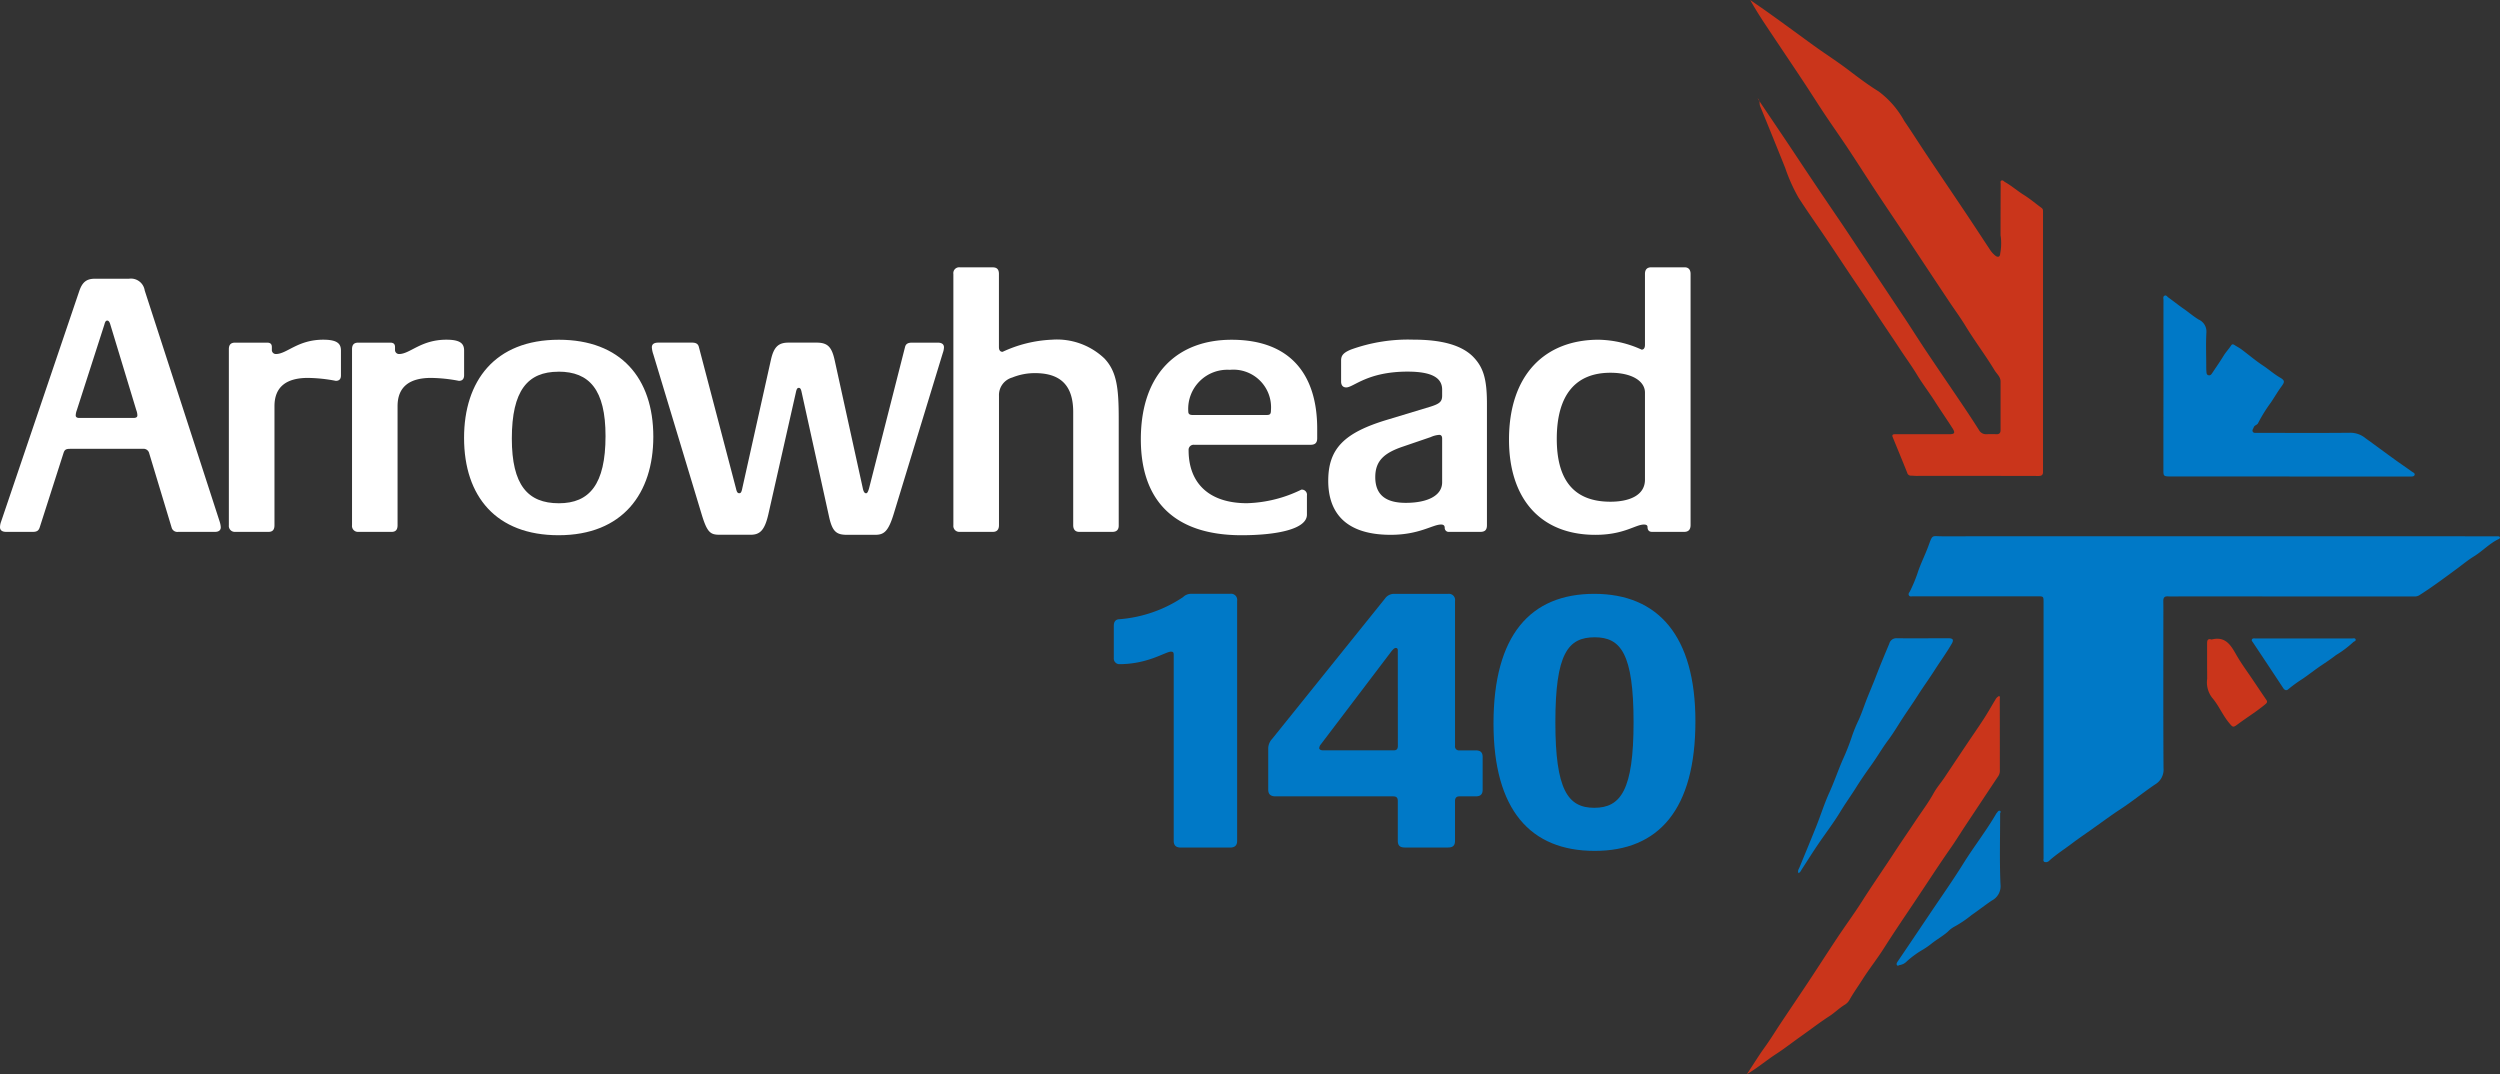
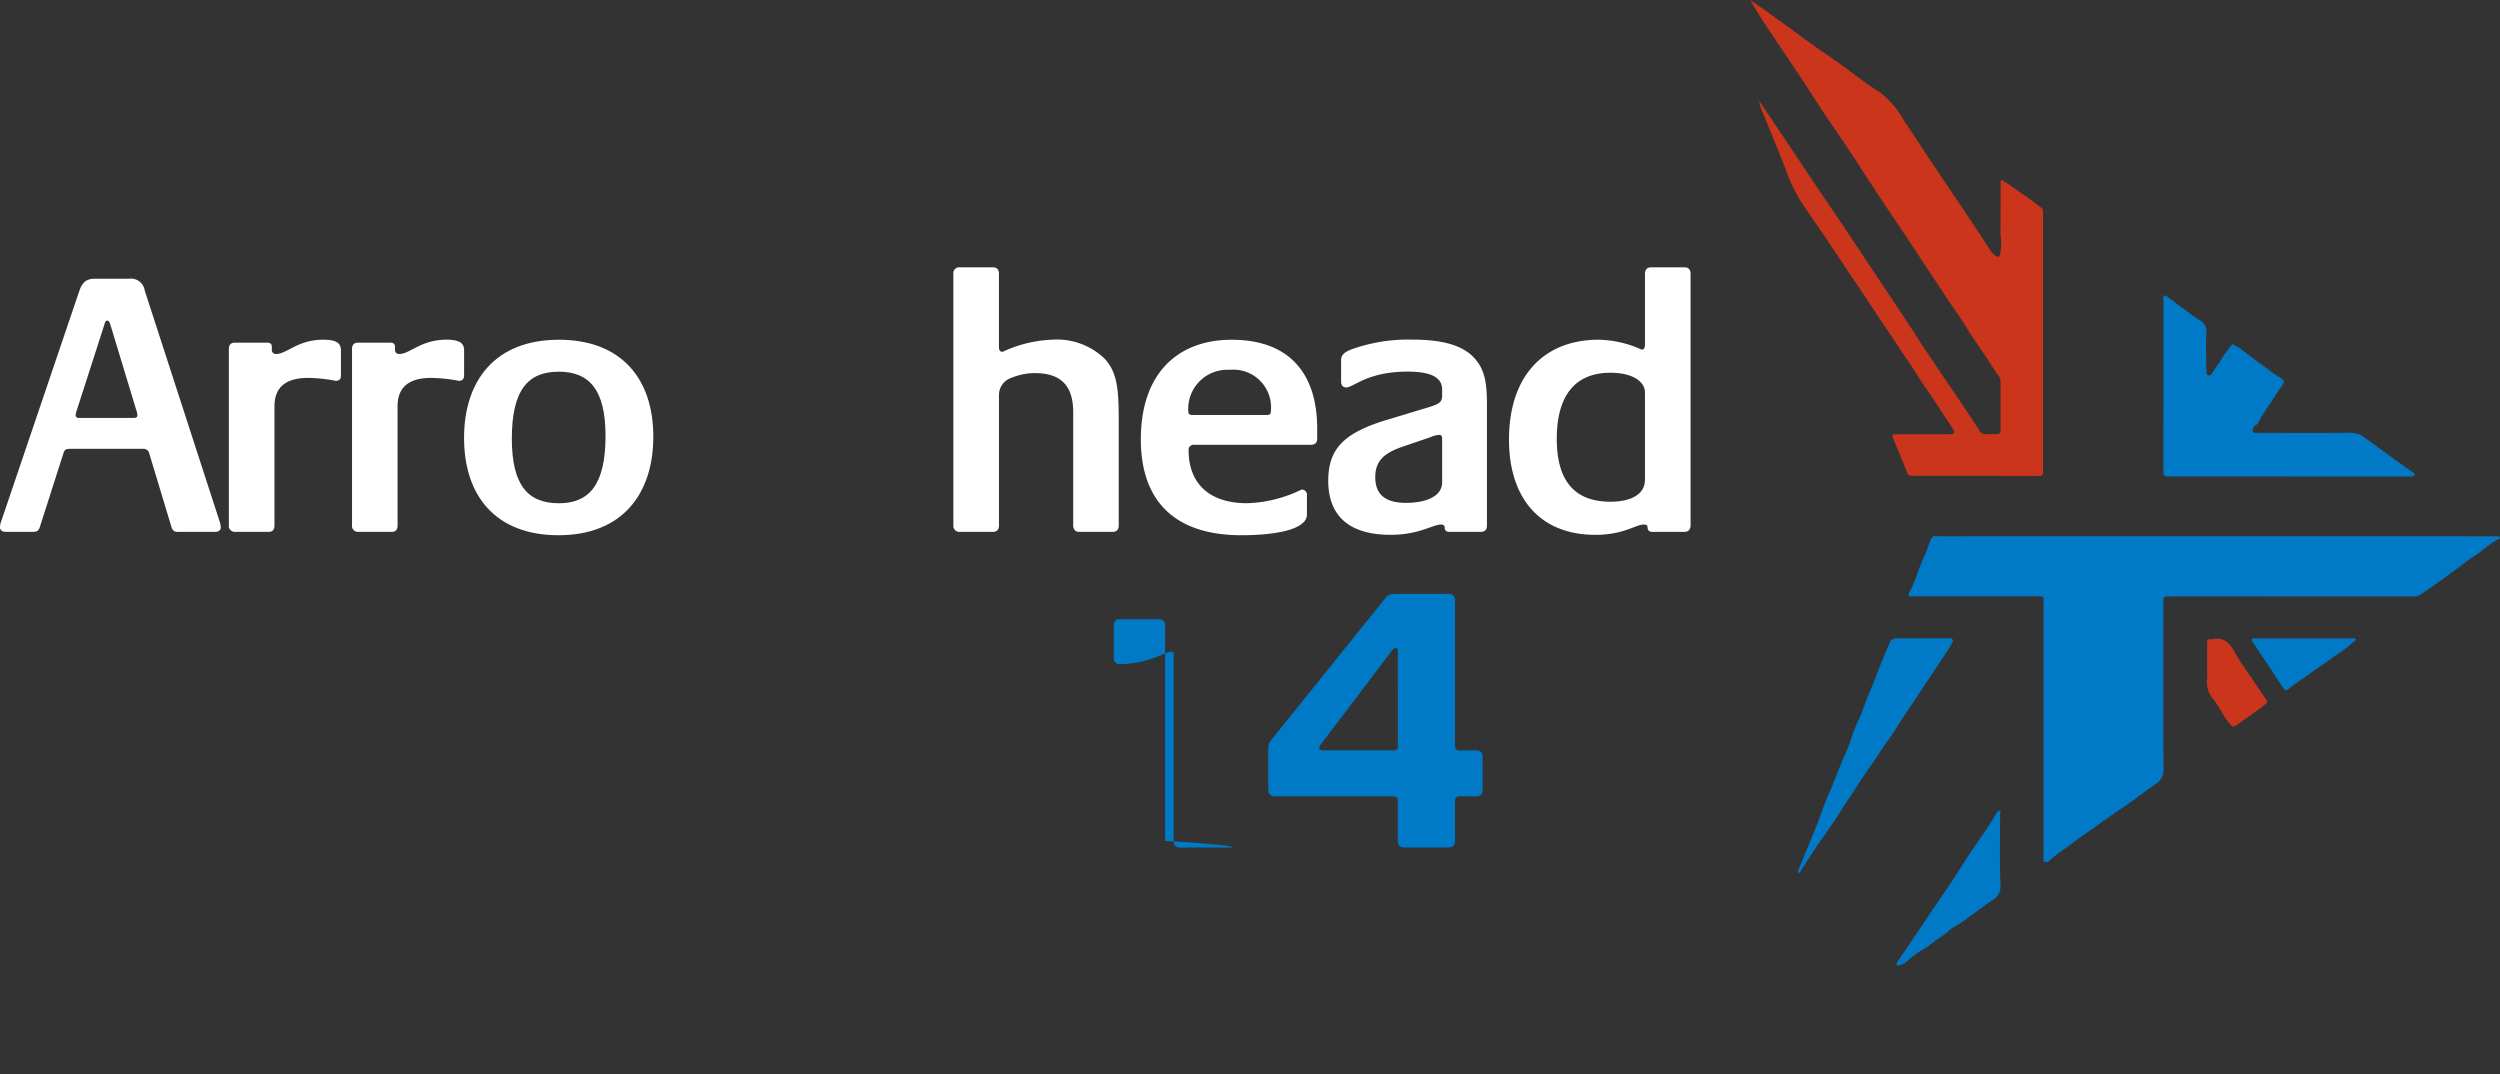
<svg xmlns="http://www.w3.org/2000/svg" width="210.915" height="90.622" viewBox="0 0 210.915 90.622">
  <rect x="0" y="0" width="210.915" height="90.622" fill="#333333" stroke="none" />
  <g id="Group_11487" data-name="Group 11487" transform="translate(0 0)">
    <g id="Group_10251" data-name="Group 10251" transform="translate(147.38 0)">
      <path id="Path_1" data-name="Path 1" d="M495.311,316.088q0-5.357,0-10.713c0-.536,0-.532-.525-.532q-5.248,0-10.5,0c-.121,0-.275.056-.344-.1-.06-.139.054-.23.108-.346a12.271,12.271,0,0,0,.608-1.446c.263-.831.666-1.6.961-2.418.338-.935.275-.753,1.131-.753q23.046-.005,46.092,0c.247,0,.495,0,.742,0,.082,0,.186-.01.221.075.043.1-.066.14-.134.174-.763.375-1.341,1.01-2.063,1.453-.478.293-.927.666-1.386,1.005-1.05.776-2.1,1.557-3.2,2.259a.759.759,0,0,1-.433.111q-9.738,0-19.476-.009c-.435,0-.87.023-1.3,0-.327-.018-.4.124-.4.416.013.624.005,1.249.005,1.874,0,4.066-.013,8.132.014,12.2a1.446,1.446,0,0,1-.7,1.369c-.99.665-1.915,1.427-2.913,2.08-.888.582-1.736,1.22-2.6,1.827-.5.352-1.014.7-1.507,1.077-.636.481-1.313.909-1.911,1.446a.383.383,0,0,1-.418.113c-.121-.06-.072-.21-.072-.325Q495.311,321.5,495.311,316.088Z" transform="translate(-470.284 -254.534)" fill="#0079c7" />
      <path id="Path_2" data-name="Path 2" d="M448.76,186.964c1.055,1.576,2.116,3.132,3.156,4.7q1.641,2.479,3.316,4.939c.979,1.432,1.93,2.884,2.892,4.328q1.524,2.285,3.045,4.572c.621.939,1.219,1.893,1.845,2.828,1.043,1.558,2.1,3.1,3.149,4.66q.649.964,1.272,1.946a.675.675,0,0,0,.638.36c.271-.01.543-.014.813,0s.373-.1.373-.349q0-2.051,0-4.1c0-.4-.323-.643-.506-.946-.769-1.271-1.67-2.457-2.444-3.727-.444-.73-.954-1.42-1.427-2.132q-1.77-2.665-3.534-5.335c-.838-1.262-1.689-2.514-2.523-3.778s-1.633-2.522-2.463-3.775c-.622-.938-1.275-1.856-1.9-2.793-.645-.968-1.263-1.953-1.906-2.922-1.043-1.573-2.1-3.136-3.145-4.709-.446-.67-.873-1.353-1.274-2.066.486.337.974.669,1.456,1.012.715.509,1.425,1.025,2.135,1.541.691.5,1.376,1.011,2.072,1.505.848.6,1.724,1.165,2.552,1.793.853.646,1.709,1.3,2.615,1.857a7.781,7.781,0,0,1,2.171,2.5c.55.8,1.074,1.626,1.612,2.438q.572.864,1.151,1.723c.83,1.235,1.664,2.468,2.491,3.705.658.986,1.307,1.978,1.96,2.968a2.113,2.113,0,0,0,.462.522c.265.208.412.051.413-.161a4.712,4.712,0,0,0,.052-1.432.755.755,0,0,1-.021-.209q0-2.121.01-4.243c0-.1-.054-.231.068-.288s.2.072.3.128c.561.318,1.045.748,1.592,1.089.525.327,1,.734,1.5,1.1.124.091.113.216.113.349q0,10.4,0,20.791c0,.365,0,.731,0,1.1.006.265-.095.368-.377.367q-5.161-.013-10.322-.006c-.141,0-.282-.022-.423-.02a.319.319,0,0,1-.335-.245c-.4-1-.815-2.005-1.225-3.007-.089-.217.046-.244.207-.245.413,0,.825,0,1.237,0,1.107,0,2.215,0,3.322,0,.465,0,.53-.111.277-.507-.486-.761-1-1.5-1.487-2.264s-1.039-1.476-1.507-2.251c-.454-.753-.98-1.462-1.462-2.2-.686-1.048-1.4-2.077-2.085-3.127-.531-.814-1.076-1.621-1.622-2.427-.823-1.214-1.626-2.443-2.445-3.66-.789-1.172-1.609-2.324-2.374-3.512a14.426,14.426,0,0,1-1.133-2.525q-1.045-2.612-2.115-5.212C448.89,187.4,448.992,187.119,448.76,186.964Z" transform="translate(-447.86 -178.664)" fill="#ca351b" />
      <path id="Path_3" data-name="Path 3" d="M552.087,260.681h-9.966c-.059,0-.118,0-.177,0-.447-.016-.484-.054-.484-.493q0-3.818.007-7.636c0-2.251-.005-4.5,0-6.752,0-.123-.06-.277.073-.361.152-.1.237.071.33.137.427.3.836.637,1.264.931s.847.662,1.307.939a1.1,1.1,0,0,1,.647,1.09c-.051.94-.014,1.884-.013,2.826,0,.142,0,.283.012.424s0,.306.169.354.254-.079.335-.2c.316-.48.648-.949.946-1.44.19-.313.443-.574.642-.877.073-.111.163-.108.271-.037.194.128.407.232.593.37.611.456,1.193.956,1.828,1.374.488.322.923.714,1.429,1.007.406.235.406.364.136.729-.326.441-.6.919-.908,1.377a12.639,12.639,0,0,0-1.075,1.728c-.08.175-.307.178-.369.363-.04.119-.154.225-.086.362s.221.106.346.106c2.639,0,5.278.019,7.916-.009a2,2,0,0,1,1.248.458c.835.6,1.66,1.216,2.494,1.818.474.342.96.668,1.434,1.011.1.069.271.128.214.28-.049.129-.216.125-.345.125q-1.361.005-2.721,0h-7.492Z" transform="translate(-506.323 -220.483)" fill="#0079c7" />
-       <path id="Path_4" data-name="Path 4" d="M447.392,367.789c.525-.793.995-1.567,1.526-2.3.475-.657.895-1.352,1.345-2.027.768-1.151,1.546-2.3,2.31-3.45.828-1.251,1.636-2.514,2.467-3.762.677-1.016,1.4-2,2.057-3.031.9-1.416,1.858-2.787,2.772-4.191.588-.9,1.206-1.788,1.8-2.687.5-.747,1.039-1.463,1.475-2.253.259-.469.618-.881.919-1.328.6-.9,1.2-1.8,1.8-2.694.509-.76,1.033-1.511,1.53-2.278.342-.528.649-1.08.975-1.619a.724.724,0,0,1,.3-.286c.105.073.057.176.057.262q.006,3,.006,6.01a.793.793,0,0,1-.118.469c-.913,1.368-1.819,2.741-2.73,4.11-.435.654-.845,1.327-1.293,1.967-1.07,1.528-2.078,3.1-3.116,4.644-.856,1.278-1.719,2.551-2.544,3.85-.564.887-1.222,1.715-1.784,2.6-.358.565-.75,1.11-1.081,1.693a1.132,1.132,0,0,1-.4.435c-.475.283-.866.685-1.327.982-.827.533-1.6,1.138-2.4,1.7-.689.486-1.353,1.01-2.06,1.47C449.037,366.619,448.279,367.273,447.392,367.789Z" transform="translate(-447.392 -277.167)" fill="#ca351b" />
      <path id="Path_5" data-name="Path 5" d="M458.985,342.683c-.092-.208.027-.344.088-.492.477-1.164.962-2.324,1.427-3.493.37-.93.669-1.89,1.083-2.8s.739-1.872,1.142-2.8a18.636,18.636,0,0,0,.772-1.961,12.374,12.374,0,0,1,.572-1.39c.215-.48.388-.979.571-1.469.278-.739.6-1.458.883-2.2.355-.928.741-1.845,1.125-2.762a.61.61,0,0,1,.623-.45c1.448.019,2.9,0,4.346,0,.4,0,.49.125.3.46-.452.782-.987,1.512-1.472,2.273-.451.709-.948,1.386-1.4,2.1-.388.611-.807,1.207-1.207,1.813-.425.644-.812,1.316-1.273,1.933-.514.687-.939,1.43-1.437,2.124-.444.618-.879,1.246-1.281,1.887-.432.688-.907,1.347-1.329,2.043-.59.973-1.289,1.878-1.927,2.823-.458.677-.89,1.371-1.337,2.055C459.184,342.491,459.14,342.62,458.985,342.683Z" transform="translate(-454.634 -269.02)" fill="#0079c7" />
      <path id="Path_6" data-name="Path 6" d="M489.936,362.039c0,2.057-.056,4.036.03,6.009a1.359,1.359,0,0,1-.732,1.352c-.582.393-1.136.83-1.713,1.227a9.461,9.461,0,0,1-1.476.992,2.269,2.269,0,0,0-.529.415c-.44.385-.952.661-1.4,1.024a6.82,6.82,0,0,1-.865.581,8.049,8.049,0,0,0-1.2.9,1.032,1.032,0,0,1-.574.3c-.085.009-.18.119-.25,0-.06-.1,0-.2.062-.292q.57-.84,1.136-1.681.771-1.145,1.542-2.29c.963-1.436,1.962-2.849,2.875-4.315.873-1.4,1.891-2.7,2.727-4.127a.593.593,0,0,1,.077-.118c.079-.08.139-.234.268-.188S489.935,362.022,489.936,362.039Z" transform="translate(-468.572 -293.424)" fill="#0079c7" />
      <path id="Path_7" data-name="Path 7" d="M551.346,325.176c0-.613,0-1.226,0-1.839,0-.247.061-.4.346-.319a.147.147,0,0,0,.07,0c1.127-.273,1.579.473,2.042,1.29.426.751.948,1.448,1.43,2.167q.556.831,1.118,1.658c.108.16.028.252-.094.354-.73.61-1.542,1.106-2.3,1.67-.424.314-.431.3-.774-.116-.544-.661-.867-1.473-1.426-2.117a2.125,2.125,0,0,1-.406-1.583C551.353,325.953,551.346,325.564,551.346,325.176Z" transform="translate(-512.521 -269.073)" fill="#ca351b" />
      <path id="Path_8" data-name="Path 8" d="M565.862,322.88c1.331,0,2.662,0,3.993,0,.118,0,.3-.071.343.087.041.134-.149.153-.218.235a8.831,8.831,0,0,1-1.447,1.083c-.394.312-.832.6-1.257.885-.521.352-1.014.745-1.532,1.1a12.211,12.211,0,0,0-1.241.9c-.147.131-.3.068-.411-.1q-1.281-1.944-2.573-3.882c-.046-.069-.119-.134-.074-.22.069-.132.2-.09.317-.09Q563.812,322.878,565.862,322.88Z" transform="translate(-518.842 -269.013)" fill="#0079c7" />
    </g>
    <path id="Path_9" data-name="Path 9" d="M70.887,262.984h-3.1a.5.5,0,0,1-.558-.372l-1.891-6.262a.484.484,0,0,0-.527-.372H58.673c-.341,0-.465.062-.558.341L56.1,262.612c-.093.279-.248.372-.589.372H53.279c-.372,0-.527-.155-.527-.4a1.373,1.373,0,0,1,.093-.465l6.6-19.468c.248-.713.589-1.023,1.3-1.023h2.883a1.175,1.175,0,0,1,1.333.992l6.324,19.5a1.969,1.969,0,0,1,.093.465C71.383,262.829,71.228,262.984,70.887,262.984Zm-6.634-10.261-2.2-7.254c-.062-.217-.155-.31-.248-.31-.124,0-.186.093-.248.341l-2.325,7.223a1.366,1.366,0,0,0-.093.434c0,.155.124.217.31.217H64c.217,0,.341-.062.341-.217A1.217,1.217,0,0,0,64.253,252.723Z" transform="translate(-52.752 -218.112)" fill="#fff" />
    <path id="Path_10" data-name="Path 10" d="M113.485,258.876a13.12,13.12,0,0,0-2.356-.248c-1.767,0-2.821.713-2.821,2.387v10.044c0,.372-.155.558-.5.558h-2.821a.5.5,0,0,1-.527-.558V256.21c0-.372.155-.558.527-.558h2.7c.279,0,.4.124.4.372v.279a.339.339,0,0,0,.341.31c.93,0,1.829-1.209,4-1.209,1.271,0,1.488.4,1.488.93v2.077C113.919,258.69,113.8,258.876,113.485,258.876Z" transform="translate(-85.152 -226.745)" fill="#fff" />
    <path id="Path_11" data-name="Path 11" d="M141.292,258.876a13.114,13.114,0,0,0-2.356-.248c-1.767,0-2.821.713-2.821,2.387v10.044c0,.372-.155.558-.5.558H132.8a.5.5,0,0,1-.527-.558V256.21c0-.372.155-.558.527-.558h2.7c.279,0,.4.124.4.372v.279a.34.34,0,0,0,.341.31c.93,0,1.829-1.209,4-1.209,1.271,0,1.488.4,1.488.93v2.077C141.726,258.69,141.6,258.876,141.292,258.876Z" transform="translate(-102.574 -226.745)" fill="#fff" />
    <path id="Path_12" data-name="Path 12" d="M165.553,271.9c-5.239,0-7.967-3.255-7.967-8.215,0-4.774,2.573-8.277,8-8.277,5.208,0,7.967,3.224,7.967,8.184C173.551,268.362,170.978,271.9,165.553,271.9Zm0-13.795c-2.6,0-3.937,1.581-3.937,5.642,0,3.906,1.333,5.456,3.968,5.456,2.573,0,3.937-1.581,3.937-5.673C169.521,259.62,168.157,258.1,165.553,258.1Z" transform="translate(-118.435 -226.745)" fill="#fff" />
-     <path id="Path_13" data-name="Path 13" d="M224.552,256.936l-4.123,13.516c-.465,1.55-.837,1.829-1.581,1.829h-2.387c-.9,0-1.24-.279-1.519-1.581l-2.294-10.416c-.062-.31-.124-.4-.248-.4s-.186.093-.248.4l-2.325,10.292c-.31,1.333-.713,1.7-1.488,1.7h-2.6c-.775,0-1.054-.155-1.519-1.674l-4.092-13.547a2.229,2.229,0,0,1-.124-.589c0-.248.155-.4.558-.4h2.821c.372,0,.527.124.589.372l3.131,11.935c.062.279.124.4.279.4.124,0,.186-.093.248-.4l2.418-10.85c.248-1.116.651-1.457,1.488-1.457h2.356c.961,0,1.3.372,1.55,1.55l2.356,10.726c.062.31.155.434.279.434.093,0,.155-.093.248-.4l3.038-11.935c.062-.248.217-.372.589-.372h2.17c.372,0,.527.155.527.4A1.531,1.531,0,0,1,224.552,256.936Z" transform="translate(-145.01 -227.161)" fill="#fff" />
    <path id="Path_14" data-name="Path 14" d="M281.569,261.371h-2.821c-.31,0-.5-.186-.5-.558v-9.548c0-2.139-.961-3.286-3.224-3.286a5.051,5.051,0,0,0-1.922.372,1.538,1.538,0,0,0-1.116,1.55v10.912c0,.372-.186.558-.5.558h-2.821a.5.5,0,0,1-.527-.558v-21.2a.493.493,0,0,1,.558-.558h2.759c.372,0,.527.186.527.558v6.169c0,.248.093.4.31.4a10.865,10.865,0,0,1,4.154-1.023,5.814,5.814,0,0,1,4.433,1.581c1.054,1.116,1.209,2.511,1.209,5.115v8.959C282.1,261.186,281.91,261.371,281.569,261.371Z" transform="translate(-187.706 -216.5)" fill="#fff" />
    <path id="Path_15" data-name="Path 15" d="M324.8,264.27h-9.827a.424.424,0,0,0-.465.465c0,2.728,1.674,4.464,4.929,4.464a11.1,11.1,0,0,0,4.588-1.147.434.434,0,0,1,.465.5v1.612c0,1.24-2.6,1.736-5.518,1.736-5.735,0-8.494-2.976-8.494-8.091,0-5.611,3.162-8.4,7.656-8.4,5.022,0,7.223,3.007,7.223,7.5v.806C325.359,264.084,325.2,264.27,324.8,264.27Zm-6.82-6.324a3.3,3.3,0,0,0-3.5,3.5c0,.186.062.31.372.31h6.231c.279,0,.372-.062.372-.4A3.177,3.177,0,0,0,317.981,257.946Z" transform="translate(-214.23 -226.745)" fill="#fff" />
    <path id="Path_16" data-name="Path 16" d="M365.645,271.617H363.01a.334.334,0,0,1-.372-.341c0-.186-.093-.279-.31-.279-.713,0-1.829.868-4.247.868-4.278,0-5.27-2.356-5.27-4.557,0-2.728,1.364-4.061,4.96-5.146l3.689-1.116c.775-.248.961-.434.961-.93v-.5c0-.961-.806-1.519-2.914-1.519-3.41,0-4.557,1.333-5.177,1.333-.31,0-.434-.217-.434-.5v-1.767c0-.4.155-.651.837-.93A14.214,14.214,0,0,1,360,255.4c2.48,0,4.061.5,4.991,1.4.9.9,1.209,1.891,1.209,4v10.261C366.2,271.431,366.048,271.617,365.645,271.617Zm-3.224-7.874c0-.217-.093-.31-.248-.31a2.067,2.067,0,0,0-.713.186l-2.356.806c-1.55.527-2.325,1.178-2.325,2.573,0,1.581.992,2.17,2.573,2.17,1.8,0,3.069-.589,3.069-1.736Z" transform="translate(-240.753 -226.745)" fill="#fff" />
    <path id="Path_17" data-name="Path 17" d="M408.435,261.371h-2.728c-.248,0-.372-.155-.372-.4,0-.124-.062-.217-.31-.217-.713,0-1.674.868-4.092.868-4.65,0-7.285-3.069-7.285-8.029,0-5.487,3.038-8.432,7.564-8.432a9.077,9.077,0,0,1,3.627.837c.186,0,.279-.155.279-.4V239.61c0-.341.155-.558.527-.558h2.821c.341,0,.5.217.5.558v21.2C408.962,261.154,408.807,261.371,408.435,261.371Zm-3.317-11.749c0-.961-1.085-1.674-2.914-1.674-2.852,0-4.526,1.767-4.526,5.58,0,3.224,1.24,5.3,4.526,5.3,1.581,0,2.914-.527,2.914-1.86Z" transform="translate(-266.339 -216.5)" fill="#fff" />
-     <path id="Path_18" data-name="Path 18" d="M314.181,334.219h-4.168q-.591,0-.591-.559V317.97c0-.186-.033-.28-.23-.28-.459,0-1.936,1.057-4.365,1.057a.471.471,0,0,1-.46-.5v-2.734c0-.4.2-.559.493-.559a11.209,11.209,0,0,0,5.35-1.864.969.969,0,0,1,.722-.279h3.249a.517.517,0,0,1,.591.59V333.66C314.772,334,314.608,334.219,314.181,334.219Z" transform="translate(-210.4 -262.714)" fill="#0079c7" />
+     <path id="Path_18" data-name="Path 18" d="M314.181,334.219h-4.168q-.591,0-.591-.559V317.97c0-.186-.033-.28-.23-.28-.459,0-1.936,1.057-4.365,1.057a.471.471,0,0,1-.46-.5v-2.734c0-.4.2-.559.493-.559h3.249a.517.517,0,0,1,.591.59V333.66C314.772,334,314.608,334.219,314.181,334.219Z" transform="translate(-210.4 -262.714)" fill="#0079c7" />
    <path id="Path_19" data-name="Path 19" d="M356.754,329.9h-1.378c-.2,0-.361.093-.361.4v3.356c0,.373-.164.559-.591.559H350.78c-.427,0-.591-.186-.591-.559V330.3c0-.311-.132-.4-.394-.4h-9.913c-.427,0-.624-.186-.624-.559v-3.448a1.187,1.187,0,0,1,.328-.839l9.519-11.837a.924.924,0,0,1,.821-.4h4.5a.518.518,0,0,1,.591.59v12.241a.329.329,0,0,0,.361.373h1.378c.394,0,.591.155.591.559v2.765C357.345,329.745,357.148,329.9,356.754,329.9Zm-6.565-12.334c0-.124-.066-.187-.164-.187s-.2.062-.394.311l-5.941,7.83a.556.556,0,0,0-.131.31c0,.124.164.186.3.186h6.007c.2,0,.328-.093.328-.373Z" transform="translate(-232.262 -262.714)" fill="#0079c7" />
-     <path id="Path_20" data-name="Path 20" d="M398.681,334.5c-5.416,0-8.534-3.449-8.534-10.75,0-7.456,3.118-10.936,8.5-10.936s8.534,3.541,8.534,10.749C407.183,330.987,404.1,334.5,398.681,334.5Zm0-18.02c-2.265,0-3.315,1.4-3.315,7.177,0,5.685,1.051,7.208,3.282,7.208s3.315-1.491,3.315-7.208C401.964,317.846,400.881,316.479,398.681,316.479Z" transform="translate(-264.146 -262.714)" fill="#0079c7" />
  </g>
</svg>